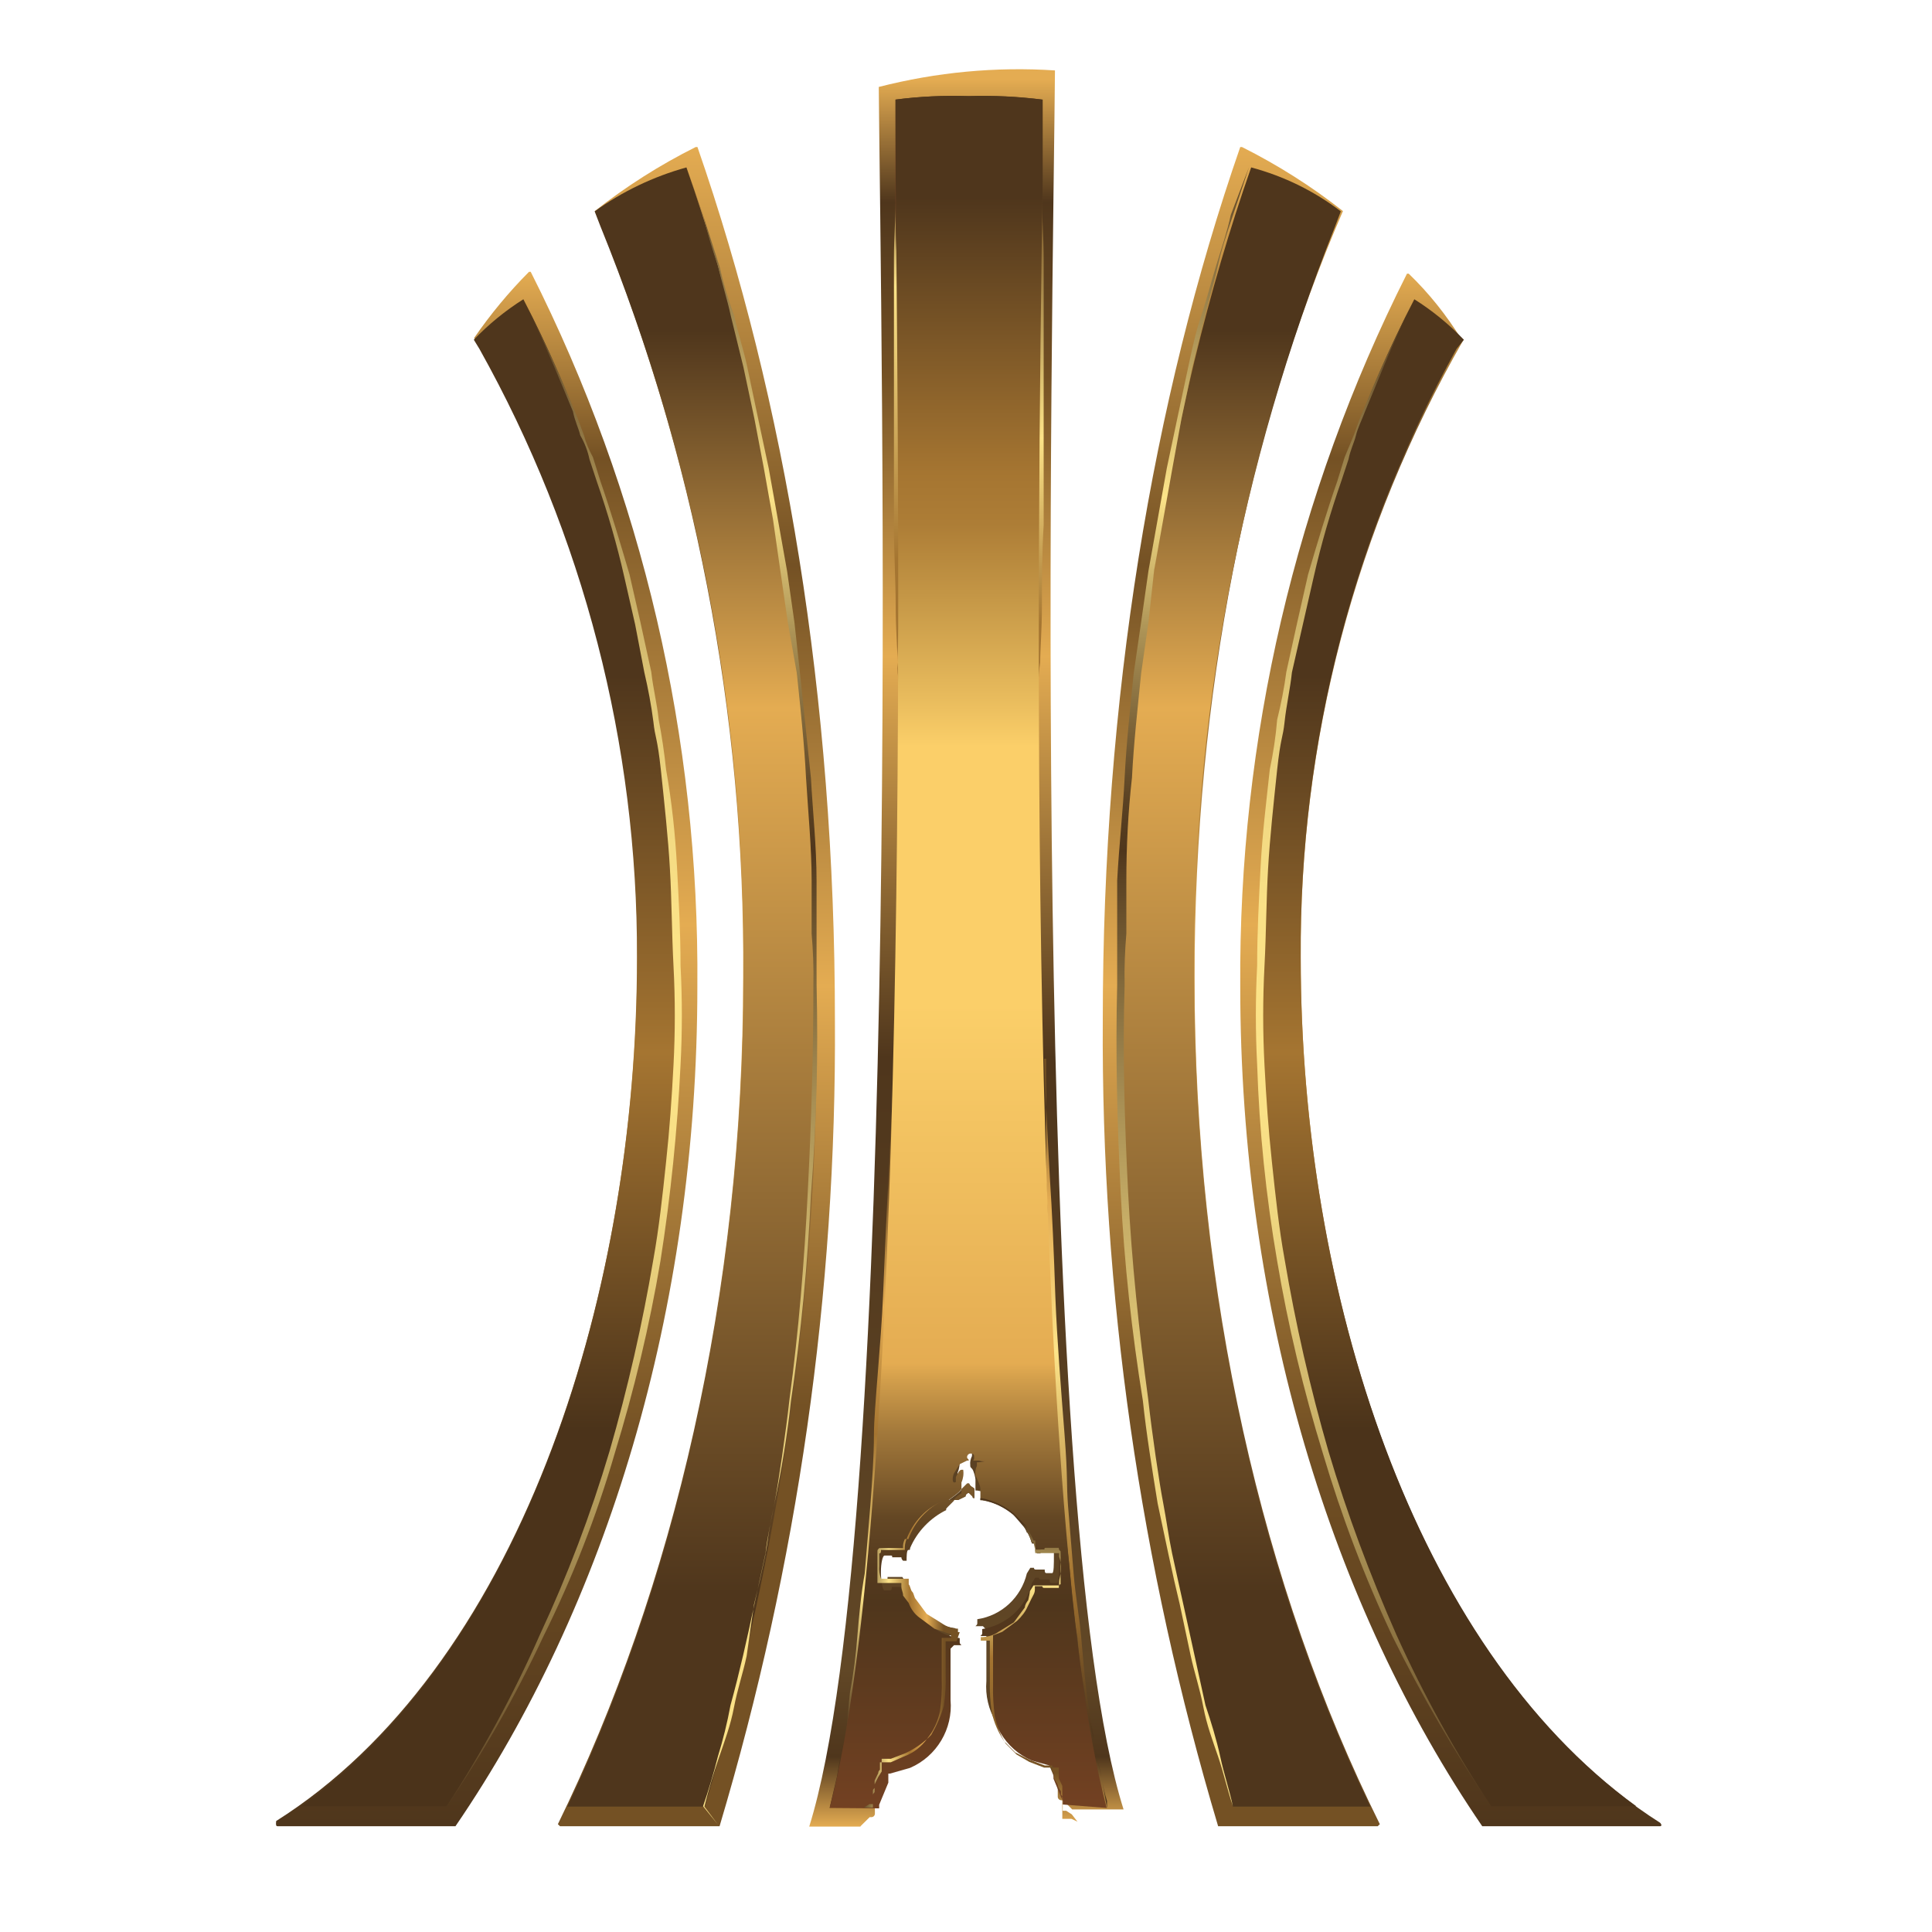
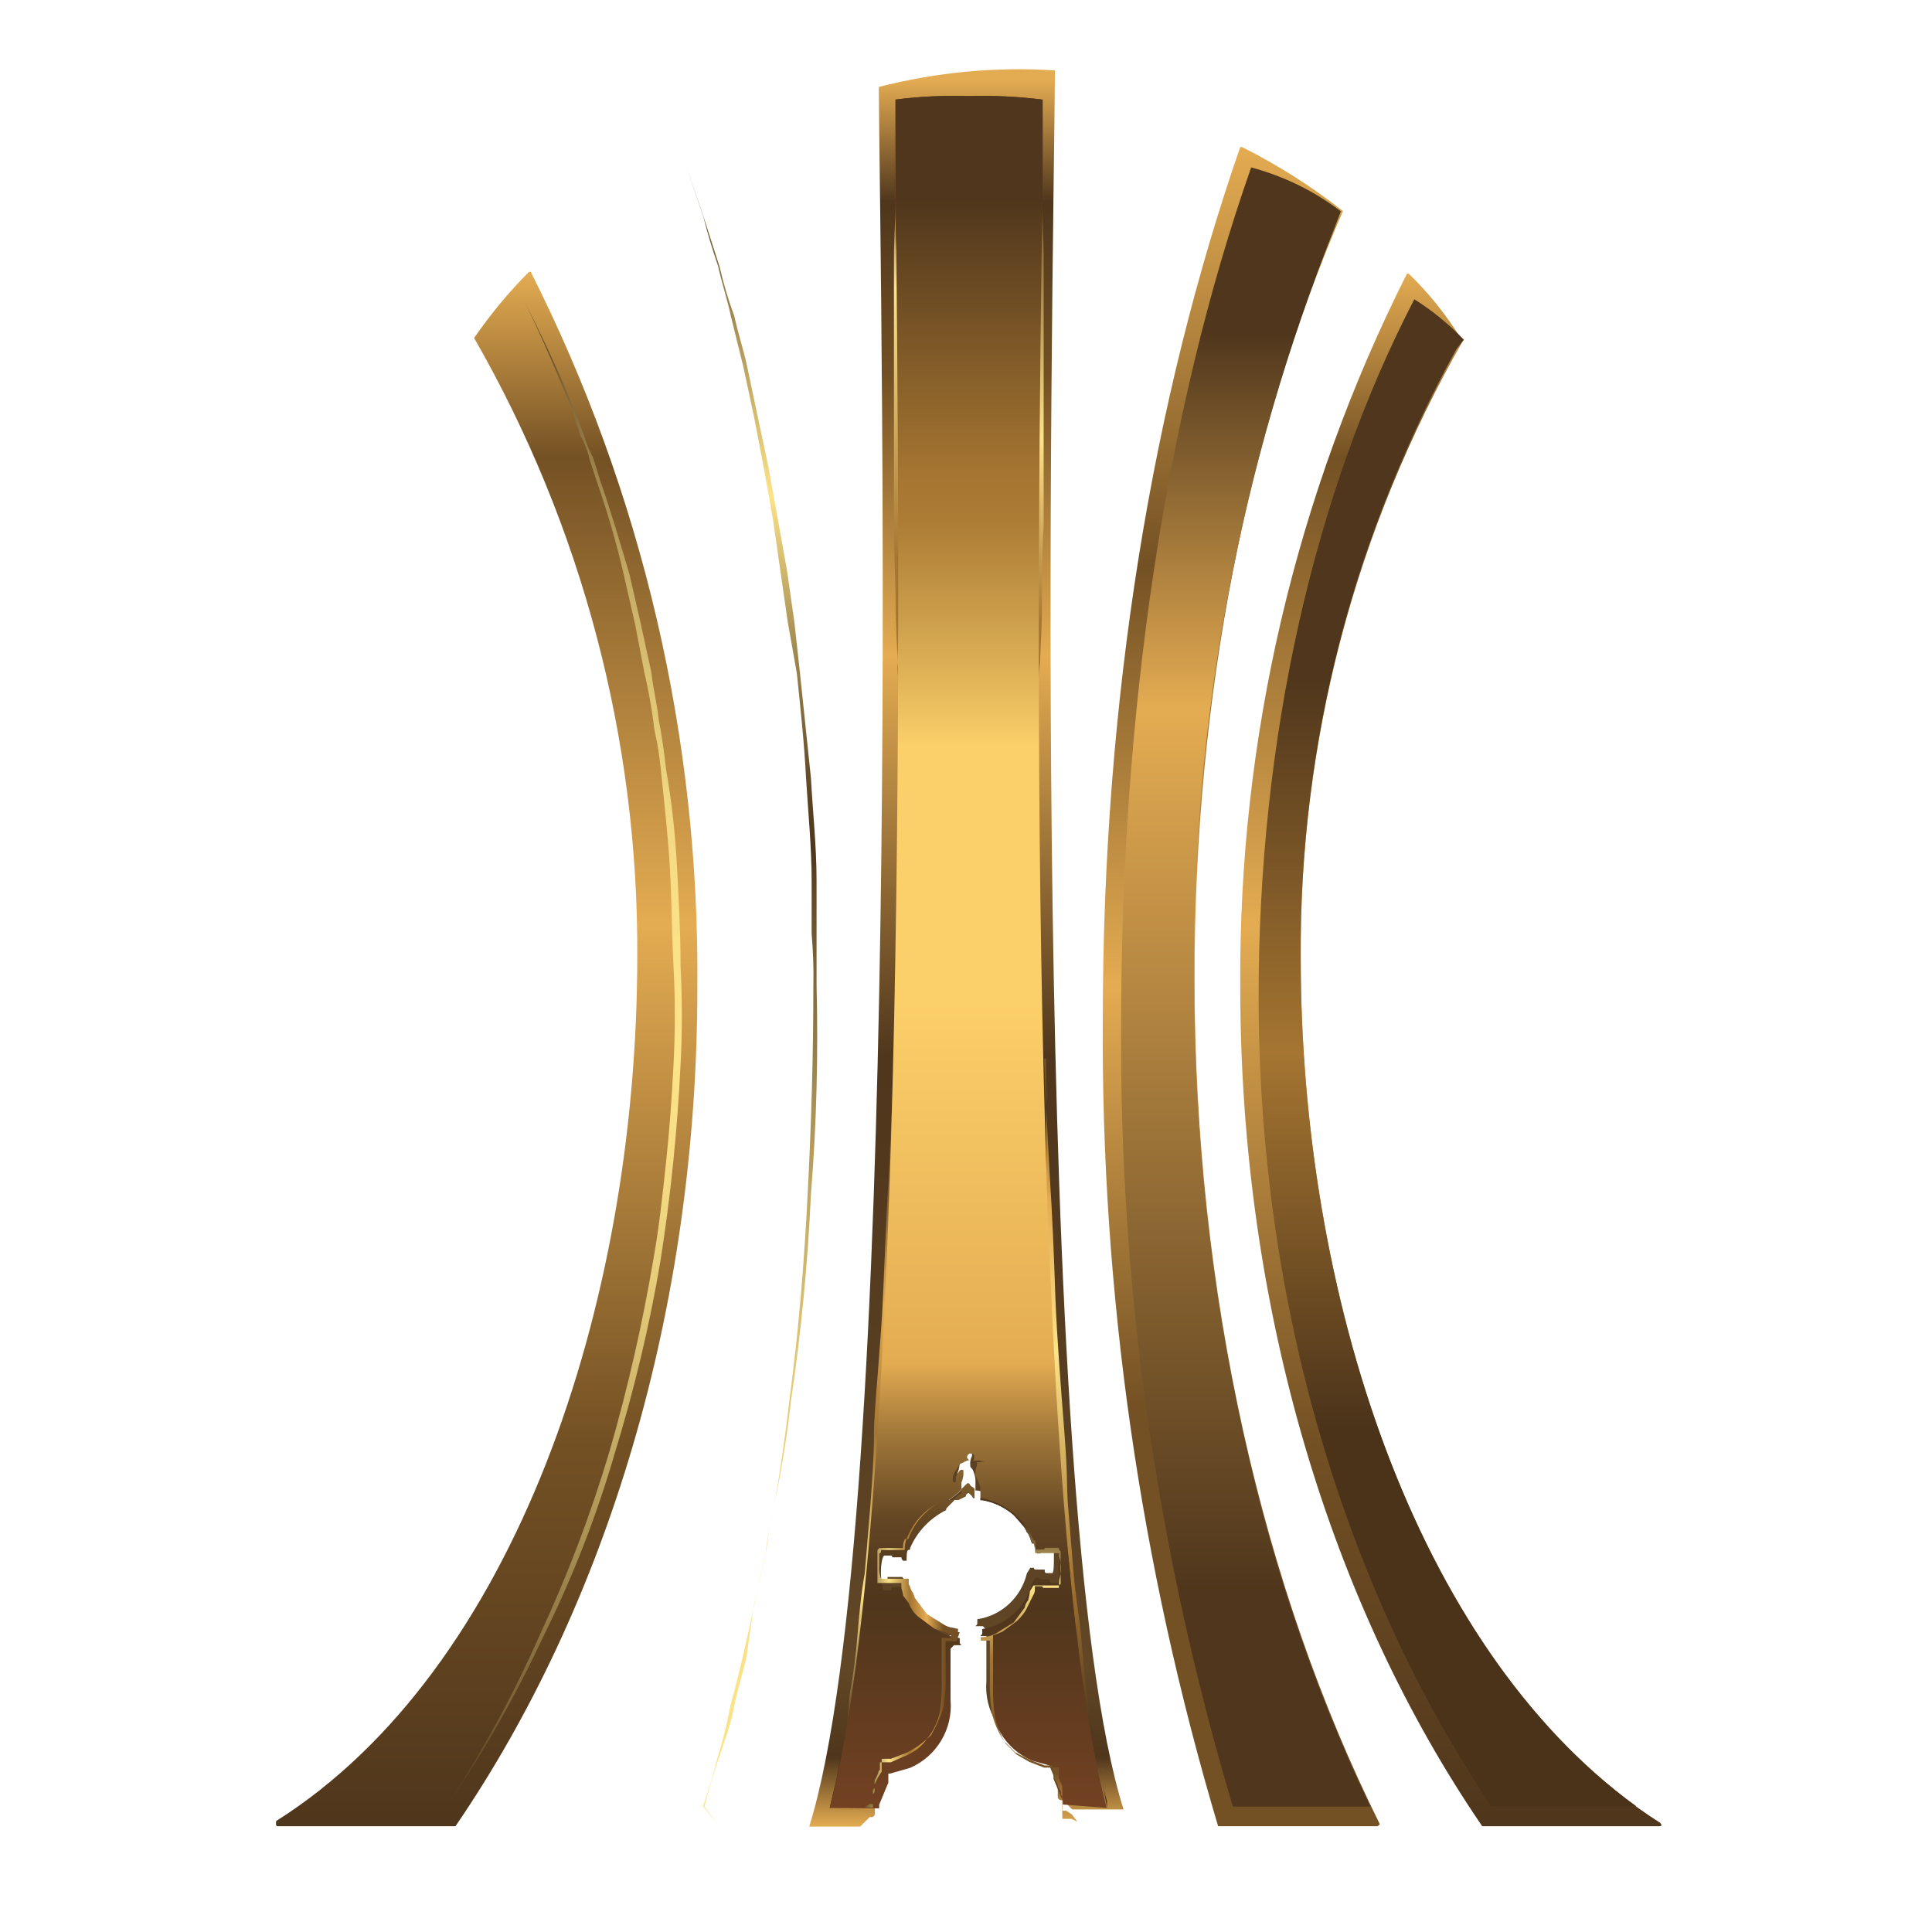
<svg xmlns="http://www.w3.org/2000/svg" width="20" height="20" viewBox="0 0 20 20" fill="none">
  <path d="M10.087 15.415V15.509C10.076 15.509 10.069 15.502 10.069 15.491L10.033 15.455C10.011 15.455 9.996 15.473 9.996 15.491L9.92 15.528H9.825C9.844 15.509 9.938 15.451 9.956 15.415L10.015 15.357H10.033C10.047 15.397 10.087 15.397 10.087 15.415ZM8.908 18.905L9.003 18.811H9.021C9.043 18.811 9.057 18.793 9.057 18.774V18.658L9.152 18.428V18.276H9.17L9.378 18.217C9.654 18.097 9.822 17.813 9.796 17.515V16.965L9.833 16.929H9.909C9.891 16.911 9.891 16.911 9.891 16.893V16.856C9.636 16.823 9.432 16.631 9.378 16.383L9.341 16.325H9.188C9.188 16.343 9.188 16.361 9.17 16.361H9.119C9.101 16.361 9.083 16.267 9.083 16.172C9.083 16.077 9.101 16.001 9.119 16.001H9.177C9.196 16.001 9.196 16.001 9.196 16.019H9.29C9.29 16.034 9.298 16.048 9.308 16.055H9.345C9.345 16.019 9.363 15.979 9.363 15.943C9.363 15.906 9.381 15.943 9.381 15.924C9.454 15.75 9.589 15.608 9.76 15.528C9.742 15.528 9.76 15.509 9.778 15.491L9.836 15.433C9.836 15.415 9.873 15.375 9.913 15.357V15.244C9.931 15.204 9.938 15.156 9.931 15.113H9.913C9.894 15.113 9.876 15.149 9.854 15.189V15.226C9.854 15.244 9.854 15.244 9.836 15.244C9.818 15.244 9.818 15.186 9.836 15.149L9.894 15.055L9.971 15.018H9.989C9.989 15 9.971 15 9.971 14.982C9.971 14.96 9.989 14.945 10.007 14.945C10.044 14.945 10.044 14.964 10.044 14.982C10.044 15 10.044 15.018 10.025 15.018H10.084C10.127 15.033 10.178 15.025 10.215 15C10.167 15.022 10.117 15.036 10.062 15.036V15.073C10.047 15.102 10.04 15.135 10.044 15.167C10.044 15.186 10.044 15.186 10.062 15.204C10.08 15.222 10.098 15.298 10.098 15.317V15.43H10.117C10.357 15.466 10.553 15.637 10.63 15.866H10.648C10.666 15.903 10.666 15.943 10.684 15.979H10.721V15.943H10.815C10.815 15.924 10.815 15.924 10.834 15.924H10.892C10.91 15.924 10.91 16.001 10.91 16.096C10.91 16.19 10.91 16.285 10.892 16.285H10.834C10.815 16.285 10.815 16.267 10.815 16.248H10.721C10.71 16.248 10.703 16.241 10.703 16.23H10.666L10.63 16.288C10.571 16.536 10.368 16.725 10.117 16.762V16.798C10.117 16.816 10.117 16.816 10.098 16.834H10.175L10.211 16.871V17.402C10.186 17.701 10.353 17.985 10.63 18.105L10.837 18.163H10.855V18.258L10.95 18.487V18.6C10.95 18.621 10.968 18.636 10.986 18.636H11.005L11.099 18.731H11.631C10.637 15.586 10.903 3.004 10.921 0.729C10.309 0.689 9.694 0.747 9.097 0.9C9.116 3.178 9.363 15.757 8.377 18.909H8.908V18.905Z" fill="url(#paint0_linear_4351_329674)" />
  <path d="M9.309 7.084C9.294 7.007 9.287 6.931 9.291 6.854C9.291 6.723 9.272 6.512 9.272 6.265C9.272 6.017 9.254 5.733 9.254 5.431V2.683C9.254 2.436 9.272 2.247 9.272 2.094C9.272 2.247 9.272 2.436 9.291 2.683V3.517C9.309 3.841 9.309 4.161 9.309 4.485V6.268C9.309 6.516 9.291 6.723 9.291 6.858L9.309 7.084Z" fill="url(#paint1_linear_4351_329674)" />
  <path d="M8.588 18.716L8.664 18.392C8.683 18.279 8.701 18.163 8.741 18.014C8.777 17.861 8.777 17.712 8.799 17.519C8.836 17.326 8.861 17.129 8.876 16.929C8.894 16.721 8.912 16.51 8.952 16.285L9.01 15.582C9.028 15.335 9.047 15.087 9.047 14.843C9.047 14.596 9.123 13.875 9.141 13.42C9.159 12.965 9.178 12.547 9.199 12.168C9.236 11.448 9.258 10.953 9.258 10.953V11.295C9.258 11.502 9.258 11.808 9.24 12.187C9.221 12.565 9.24 12.965 9.221 13.42C9.203 13.875 9.163 14.37 9.145 14.862L9.087 15.582C9.068 15.83 9.05 16.055 9.01 16.285C8.974 16.514 8.974 16.74 8.934 16.947C8.897 17.155 8.876 17.344 8.857 17.515C8.839 17.686 8.799 17.875 8.763 18.01C8.726 18.141 8.704 18.294 8.686 18.389C8.668 18.483 8.628 18.578 8.628 18.636L8.588 18.716Z" fill="url(#paint2_linear_4351_329674)" />
  <path d="M10.808 10.957C10.808 10.957 10.826 11.451 10.867 12.172C10.892 12.551 10.91 12.969 10.925 13.424C10.943 13.879 10.983 14.374 11.02 14.847C11.056 15.32 11.038 15.342 11.056 15.586L11.114 16.289C11.132 16.518 11.172 16.725 11.191 16.933C11.209 17.14 11.227 17.351 11.249 17.523C11.267 17.694 11.307 17.865 11.325 18.017C11.343 18.17 11.383 18.283 11.402 18.396L11.46 18.72V18.643C11.434 18.564 11.416 18.48 11.402 18.396C11.383 18.301 11.343 18.167 11.325 18.017C11.278 17.857 11.249 17.69 11.231 17.523C11.194 17.333 11.169 17.144 11.154 16.955C11.118 16.747 11.096 16.518 11.078 16.292C11.059 16.063 11.02 15.837 11.001 15.59L10.943 14.869C10.925 14.374 10.885 13.883 10.867 13.428C10.848 12.973 10.848 12.554 10.83 12.194V10.96H10.808V10.957Z" fill="url(#paint3_linear_4351_329674)" />
  <path d="M10.786 1.865V2.094C10.786 2.247 10.804 2.436 10.804 2.683V5.435C10.786 5.737 10.786 6.025 10.786 6.269C10.786 6.516 10.768 6.723 10.768 6.858C10.757 6.935 10.75 7.011 10.75 7.087V6.858C10.75 6.727 10.732 6.516 10.732 6.269V3.517C10.75 3.215 10.75 2.927 10.75 2.683C10.75 2.44 10.768 2.247 10.768 2.094C10.779 2.017 10.786 1.941 10.786 1.865Z" fill="url(#paint4_linear_4351_329674)" />
-   <path d="M5.797 18.905H7.449C8.257 16.197 8.661 13.384 8.643 10.556C8.643 7.237 8.13 4.143 7.22 1.522H7.202C6.83 1.708 6.481 1.93 6.157 2.185C7.191 4.7 7.715 7.397 7.693 10.116C7.693 13.399 6.972 16.434 5.775 18.884L5.797 18.905Z" fill="url(#paint5_linear_4351_329674)" />
-   <path d="M7.106 1.733C6.764 1.828 6.444 1.981 6.156 2.188L6.215 2.341C7.219 4.813 7.722 7.455 7.696 10.123C7.696 13.329 7.012 16.288 5.873 18.702H7.296C8.082 16.074 8.471 13.34 8.453 10.6C8.453 7.368 7.998 4.274 7.106 1.733Z" fill="url(#paint6_linear_4351_329674)" />
  <path d="M7.431 18.887L7.278 18.698C7.336 18.53 7.387 18.36 7.431 18.185C7.485 18.01 7.529 17.832 7.562 17.653C7.656 17.311 7.733 16.969 7.809 16.609L7.867 16.343L7.925 16.077C7.944 15.906 7.984 15.735 8.02 15.546C8.057 15.357 8.133 14.844 8.173 14.483C8.268 13.781 8.326 13.06 8.362 12.339C8.399 11.619 8.42 10.916 8.42 10.196C8.424 10.017 8.417 9.843 8.402 9.664V9.115C8.402 8.773 8.366 8.412 8.344 8.052C8.326 7.692 8.286 7.331 8.249 6.971L8.155 6.44L8.078 5.908L8.002 5.377L7.907 4.845L7.809 4.332L7.696 3.801L7.565 3.269C7.529 3.098 7.471 2.927 7.434 2.756C7.376 2.589 7.325 2.418 7.281 2.243L7.107 1.733L7.219 1.504L7.107 1.733L7.278 2.228L7.449 2.76C7.489 2.935 7.54 3.106 7.602 3.273C7.638 3.444 7.696 3.615 7.733 3.786L7.845 4.318L7.958 4.849L8.053 5.38L8.148 5.912L8.224 6.443L8.282 6.975L8.395 8.056C8.413 8.398 8.453 8.758 8.453 9.118V10.199C8.471 10.92 8.453 11.644 8.395 12.361C8.362 13.078 8.293 13.795 8.188 14.505C8.151 14.847 8.093 15.207 8.016 15.568C7.94 15.928 7.958 15.91 7.922 16.099L7.864 16.365L7.805 16.612L7.729 17.144C7.693 17.315 7.634 17.486 7.598 17.675C7.562 17.864 7.503 18.017 7.445 18.188C7.387 18.356 7.336 18.527 7.292 18.702L7.431 18.887Z" fill="url(#paint7_linear_4351_329674)" />
  <path d="M2.874 18.905H4.715C6.273 16.627 7.219 13.573 7.219 10.214C7.241 7.644 6.652 5.107 5.494 2.814H5.476C5.265 3.026 5.076 3.255 4.908 3.499C6.025 5.442 6.608 7.652 6.597 9.894C6.597 13.519 5.327 17.293 2.859 18.851C2.855 18.887 2.855 18.905 2.874 18.905Z" fill="url(#paint8_linear_4351_329674)" />
-   <path d="M5.418 3.098C5.232 3.215 5.058 3.357 4.905 3.517L4.963 3.612C6.04 5.537 6.601 7.706 6.594 9.912C6.594 13.402 5.418 17.027 3.121 18.698H4.621C6.102 16.496 7.012 13.555 7.012 10.312C7.012 7.655 6.463 5.111 5.418 3.098Z" fill="url(#paint9_linear_4351_329674)" />
  <path d="M5.418 3.098C5.57 3.4 5.72 3.706 5.854 4.027L5.949 4.256C5.985 4.332 6.007 4.409 6.044 4.503C6.065 4.583 6.098 4.66 6.138 4.733L6.215 4.98C6.327 5.304 6.422 5.624 6.517 5.948L6.63 6.443L6.742 6.956C6.761 7.128 6.801 7.28 6.819 7.451C6.852 7.622 6.877 7.794 6.895 7.965C6.954 8.296 6.99 8.634 7.008 8.969C7.026 9.311 7.045 9.653 7.045 9.996C7.063 10.338 7.063 10.68 7.045 11.022C7.012 11.703 6.943 12.38 6.837 13.053C6.724 13.726 6.564 14.392 6.364 15.044C6.175 15.695 5.927 16.332 5.625 16.94C5.338 17.555 5.003 18.145 4.62 18.705L4.715 18.913L4.62 18.705C4.992 18.137 5.316 17.541 5.589 16.922C5.876 16.307 6.116 15.674 6.309 15.026C6.499 14.37 6.651 13.704 6.764 13.035C6.822 12.711 6.859 12.372 6.895 12.03C6.932 11.688 6.954 11.368 6.972 11.026C6.99 10.684 6.99 10.341 6.972 9.999C6.954 9.657 6.954 9.315 6.935 8.995C6.917 8.674 6.877 8.31 6.841 7.968C6.804 7.626 6.782 7.644 6.764 7.473C6.742 7.302 6.71 7.131 6.67 6.96L6.575 6.465L6.462 5.97C6.386 5.635 6.291 5.308 6.178 4.984L6.102 4.754C6.084 4.667 6.051 4.583 6.007 4.507C5.989 4.431 5.949 4.354 5.931 4.259L5.836 4.03C5.701 3.706 5.57 3.404 5.418 3.098Z" fill="url(#paint10_linear_4351_329674)" />
  <path d="M9.269 1.031V1.864C9.269 2.13 9.269 2.432 9.287 2.738H10.768C10.768 2.436 10.787 2.13 10.787 1.864V1.031C10.536 0.998 10.281 0.987 10.026 0.995C9.775 0.987 9.524 0.998 9.269 1.031Z" fill="url(#paint11_linear_4351_329674)" />
  <path d="M8.588 18.716C9.421 15.586 9.309 5.661 9.272 1.864V1.031C9.523 0.998 9.778 0.987 10.033 0.995C10.288 0.987 10.539 1.002 10.794 1.031V1.864C10.735 5.661 10.623 15.586 11.456 18.716L11.001 18.68V18.643L10.906 18.414V18.283H10.888L10.681 18.225C10.404 18.105 10.237 17.821 10.262 17.522V16.973L10.226 16.936H10.149C10.168 16.918 10.168 16.918 10.168 16.9V16.864C10.419 16.823 10.623 16.638 10.681 16.39L10.717 16.332H10.754C10.754 16.343 10.761 16.35 10.772 16.35H10.866C10.866 16.369 10.866 16.387 10.885 16.387H10.943C10.961 16.387 10.961 16.292 10.961 16.198C10.961 16.103 10.961 16.026 10.943 16.026H10.885C10.866 16.026 10.866 16.026 10.866 16.045H10.772V16.081H10.735C10.717 16.045 10.717 16.005 10.699 15.968H10.681C10.604 15.739 10.408 15.568 10.168 15.531H10.149V15.419C10.149 15.4 10.149 15.382 10.113 15.306C10.077 15.229 10.095 15.288 10.095 15.269C10.095 15.237 10.098 15.204 10.113 15.175V15.138C10.164 15.138 10.219 15.124 10.266 15.102C10.226 15.127 10.178 15.135 10.135 15.12H10.066C10.084 15.12 10.084 15.102 10.084 15.084C10.084 15.066 10.084 15.047 10.047 15.047C10.026 15.047 10.011 15.066 10.011 15.084C10.011 15.102 10.029 15.102 10.029 15.12H10.011L9.935 15.157L9.876 15.251C9.858 15.288 9.858 15.346 9.876 15.346C9.895 15.346 9.895 15.346 9.895 15.328V15.291C9.913 15.255 9.931 15.215 9.953 15.215H9.971C9.978 15.258 9.971 15.306 9.953 15.346V15.459C9.916 15.477 9.876 15.517 9.876 15.535L9.818 15.593C9.8 15.611 9.782 15.63 9.8 15.63C9.629 15.713 9.494 15.855 9.421 16.026C9.421 16.045 9.421 16.045 9.403 16.045C9.385 16.045 9.385 16.121 9.385 16.157H9.349C9.338 16.146 9.331 16.136 9.331 16.121H9.236C9.236 16.103 9.236 16.103 9.218 16.103H9.156C9.138 16.103 9.119 16.179 9.119 16.274C9.119 16.369 9.138 16.463 9.156 16.463H9.214C9.232 16.463 9.232 16.445 9.232 16.427H9.385L9.421 16.485C9.476 16.736 9.68 16.925 9.935 16.958V16.995C9.935 17.013 9.935 17.013 9.953 17.031H9.876L9.84 17.067V17.599C9.866 17.897 9.698 18.181 9.421 18.301L9.214 18.36H9.196V18.454L9.101 18.683V18.72L8.588 18.716ZM10.029 15.357H10.011L9.953 15.415C9.935 15.451 9.84 15.51 9.822 15.528H9.916L9.993 15.491C9.993 15.47 10.011 15.455 10.029 15.455L10.066 15.491C10.066 15.502 10.073 15.51 10.084 15.51V15.415C10.088 15.397 10.047 15.397 10.029 15.357Z" fill="url(#paint12_linear_4351_329674)" />
  <path d="M14.262 18.905H12.61C11.802 16.197 11.398 13.384 11.416 10.556C11.416 7.237 11.929 4.143 12.839 1.522H12.857C13.228 1.708 13.578 1.93 13.902 2.185C12.915 4.463 12.366 7.193 12.366 10.116C12.366 13.399 13.068 16.434 14.284 18.884L14.262 18.905Z" fill="url(#paint13_linear_4351_329674)" />
  <path d="M12.952 1.733C13.291 1.824 13.604 1.977 13.88 2.188L13.822 2.341C12.836 4.816 12.337 7.459 12.363 10.123C12.363 13.329 13.025 16.288 14.186 18.702H12.763C11.977 16.074 11.587 13.34 11.606 10.6C11.606 7.368 12.06 4.274 12.952 1.733Z" fill="url(#paint14_linear_4351_329674)" />
-   <path d="M12.61 18.887L12.763 18.698C12.726 18.527 12.668 18.356 12.632 18.185C12.595 18.014 12.537 17.824 12.479 17.653L12.25 16.609L12.191 16.343L12.133 16.077C12.097 15.906 12.075 15.735 12.039 15.546C12.002 15.357 11.926 14.844 11.886 14.483C11.791 13.781 11.715 13.06 11.678 12.339C11.642 11.619 11.62 10.916 11.642 10.196C11.638 10.017 11.645 9.843 11.66 9.664V9.115C11.66 8.758 11.678 8.405 11.718 8.052C11.736 7.692 11.777 7.331 11.813 6.971L11.889 6.44L11.947 5.908L12.042 5.377L12.137 4.845L12.231 4.332L12.344 3.801L12.475 3.269C12.512 3.098 12.57 2.927 12.606 2.756C12.643 2.585 12.701 2.414 12.759 2.243L12.93 1.73L12.817 1.5L12.93 1.73L12.741 2.225C12.705 2.396 12.646 2.567 12.588 2.756C12.53 2.945 12.493 3.098 12.435 3.269C12.377 3.44 12.341 3.611 12.304 3.783L12.191 4.314L12.079 4.845L11.984 5.377L11.889 5.908L11.813 6.44L11.736 6.971C11.7 7.331 11.66 7.692 11.642 8.052C11.624 8.412 11.584 8.754 11.565 9.115V10.196C11.547 10.916 11.565 11.637 11.602 12.358C11.638 13.078 11.715 13.781 11.831 14.501C11.867 14.844 11.926 15.204 11.984 15.564L12.097 16.096L12.155 16.361L12.213 16.609L12.326 17.14C12.363 17.311 12.421 17.482 12.457 17.672C12.493 17.861 12.552 18.014 12.61 18.185C12.668 18.356 12.705 18.527 12.763 18.698L12.61 18.887Z" fill="url(#paint15_linear_4351_329674)" />
  <path d="M17.185 18.905H15.344C13.786 16.627 12.839 13.573 12.839 10.214C12.821 7.651 13.411 5.122 14.565 2.833H14.583C14.794 3.036 14.976 3.266 15.132 3.517H15.151C14.033 5.46 13.451 7.67 13.465 9.912C13.465 13.537 14.736 17.311 17.185 18.869C17.203 18.887 17.203 18.905 17.185 18.905Z" fill="url(#paint16_linear_4351_329674)" />
  <path d="M14.641 3.098C14.827 3.215 15.001 3.357 15.154 3.517L15.078 3.612C14.008 5.537 13.451 7.706 13.465 9.912C13.465 13.402 14.641 17.027 16.938 18.698H15.438C13.957 16.496 13.029 13.555 13.029 10.312C13.029 7.655 13.597 5.111 14.641 3.098Z" fill="url(#paint17_linear_4351_329674)" />
-   <path d="M14.641 3.098C14.488 3.4 14.339 3.706 14.204 4.027L14.109 4.256C14.073 4.332 14.051 4.409 14.015 4.503L13.92 4.733L13.844 4.98C13.731 5.304 13.636 5.624 13.541 5.948L13.429 6.443L13.316 6.956C13.294 7.124 13.261 7.288 13.221 7.451C13.207 7.622 13.181 7.794 13.145 7.965C13.108 8.307 13.068 8.627 13.05 8.969C13.032 9.311 13.014 9.653 13.014 9.996C12.996 10.338 12.996 10.68 13.014 11.022C13.036 11.703 13.105 12.38 13.221 13.053C13.334 13.726 13.494 14.392 13.694 15.044C13.887 15.695 14.127 16.329 14.415 16.94C14.717 17.552 15.059 18.141 15.441 18.705L15.347 18.913L15.441 18.705C15.063 18.137 14.735 17.541 14.455 16.922C14.182 16.303 13.945 15.67 13.753 15.026C13.563 14.37 13.411 13.704 13.298 13.035C13.239 12.711 13.203 12.372 13.167 12.03C13.13 11.688 13.108 11.368 13.09 11.026C13.072 10.684 13.072 10.341 13.09 9.999C13.108 9.657 13.108 9.315 13.127 8.995C13.145 8.674 13.185 8.31 13.221 7.968C13.258 7.626 13.28 7.644 13.298 7.473C13.316 7.302 13.356 7.131 13.374 6.96L13.487 6.465L13.6 5.97C13.676 5.635 13.771 5.308 13.884 4.984L13.96 4.754C13.978 4.66 14.018 4.583 14.037 4.507C14.055 4.431 14.095 4.354 14.131 4.259L14.226 4.03C14.357 3.706 14.488 3.404 14.641 3.098Z" fill="url(#paint18_linear_4351_329674)" />
  <path d="M9.935 16.896H9.917V16.86C9.855 16.86 9.797 16.838 9.746 16.802L9.593 16.707L9.48 16.554C9.462 16.536 9.462 16.496 9.444 16.478C9.425 16.46 9.425 16.42 9.407 16.401V16.343H9.12C9.105 16.299 9.098 16.256 9.102 16.212V16.081C9.12 16.081 9.12 16.063 9.12 16.045H9.367C9.364 16.005 9.371 15.968 9.385 15.932H9.404C9.466 15.757 9.593 15.612 9.764 15.535C9.589 15.612 9.451 15.754 9.385 15.932H9.367C9.353 15.961 9.345 15.994 9.349 16.026H9.102C9.083 16.045 9.083 16.045 9.083 16.063V16.387H9.331V16.423C9.331 16.46 9.349 16.482 9.349 16.518L9.407 16.594C9.429 16.656 9.469 16.711 9.52 16.747L9.673 16.86L9.844 16.918V16.955H9.749V17.388C9.753 17.497 9.746 17.602 9.731 17.712C9.709 17.817 9.666 17.916 9.6 17.996C9.538 18.083 9.455 18.148 9.353 18.185L9.222 18.243H9.109V18.32C9.098 18.33 9.091 18.341 9.091 18.356L9.054 18.432V18.545C9.054 18.563 9.036 18.563 9.036 18.582V18.713H8.941L8.883 18.789L8.941 18.713L9 18.676H9.036V18.545C9.036 18.527 9.036 18.527 9.054 18.509V18.472L9.091 18.396L9.127 18.338V18.207H9.222L9.375 18.148C9.473 18.101 9.564 18.039 9.64 17.959C9.695 17.864 9.742 17.763 9.771 17.657C9.786 17.552 9.793 17.442 9.789 17.333V16.991H9.902L9.935 16.896Z" fill="url(#paint19_linear_4351_329674)" />
  <path d="M11.092 18.829H10.997V18.487L10.961 18.411V18.298H10.808L10.655 18.239L10.524 18.163L10.411 18.05C10.357 17.963 10.32 17.865 10.298 17.766C10.284 17.661 10.277 17.552 10.28 17.442V16.929L10.375 16.893L10.528 16.78C10.575 16.736 10.615 16.685 10.64 16.627L10.677 16.551C10.695 16.514 10.713 16.492 10.713 16.456V16.42H10.79C10.79 16.431 10.797 16.438 10.808 16.438H10.961C10.961 16.42 10.961 16.401 10.979 16.401V16.059C10.961 16.041 10.961 16.041 10.961 16.023H10.83C10.812 16.023 10.812 16.023 10.812 16.041H10.717V15.947H10.699C10.677 15.896 10.651 15.845 10.622 15.794L10.491 15.663C10.397 15.586 10.287 15.535 10.167 15.51H10.149V15.528H10.167C10.287 15.55 10.397 15.604 10.491 15.681L10.604 15.812C10.637 15.859 10.662 15.91 10.681 15.965H10.699C10.71 16.001 10.713 16.041 10.717 16.078H10.964V16.114C10.979 16.158 10.986 16.201 10.983 16.245C10.983 16.303 10.964 16.34 10.964 16.376V16.412H10.699L10.662 16.471C10.659 16.503 10.651 16.532 10.644 16.565C10.626 16.587 10.611 16.613 10.608 16.642L10.495 16.795L10.342 16.889C10.291 16.926 10.233 16.944 10.171 16.947H10.153V16.984H10.247V17.402C10.244 17.512 10.251 17.617 10.266 17.726C10.291 17.835 10.335 17.937 10.397 18.028L10.509 18.141L10.662 18.218L10.815 18.276H10.892V18.312C10.892 18.331 10.892 18.349 10.91 18.349V18.407L10.946 18.465C10.95 18.494 10.964 18.52 10.983 18.542V18.578C10.994 18.589 11.001 18.6 11.001 18.614V18.745H11.037L11.095 18.782L11.154 18.858L11.092 18.829Z" fill="url(#paint20_linear_4351_329674)" />
  <defs>
    <linearGradient id="paint0_linear_4351_329674" x1="10.01" y1="18.906" x2="10.01" y2="0.83" gradientUnits="userSpaceOnUse">
      <stop stop-color="#E4AC52" />
      <stop offset="0.04" stop-color="#4F361C" />
      <stop offset="0.09" stop-color="#614726" />
      <stop offset="0.44" stop-color="#4F361C" />
      <stop offset="0.67" stop-color="#E4AC52" />
      <stop offset="0.83" stop-color="#745124" />
      <stop offset="0.93" stop-color="#4F361C" />
      <stop offset="1" stop-color="#E4AC52" />
    </linearGradient>
    <linearGradient id="paint1_linear_4351_329674" x1="9.28" y1="7.09" x2="9.28" y2="1.873" gradientUnits="userSpaceOnUse">
      <stop offset="0.25" stop-color="#A57531" />
      <stop offset="0.79" stop-color="#FDE489" />
      <stop offset="1" stop-color="#745124" />
    </linearGradient>
    <linearGradient id="paint2_linear_4351_329674" x1="8.919" y1="18.732" x2="8.919" y2="10.959" gradientUnits="userSpaceOnUse">
      <stop offset="0.1" stop-color="#4F361C" />
      <stop offset="0.29" stop-color="#FDE489" />
      <stop offset="0.5" stop-color="#A57531" />
      <stop offset="0.67" stop-color="#E4AC52" />
      <stop offset="0.84" stop-color="#745124" />
    </linearGradient>
    <linearGradient id="paint3_linear_4351_329674" x1="11.13" y1="18.732" x2="11.13" y2="10.959" gradientUnits="userSpaceOnUse">
      <stop offset="0.1" stop-color="#4F361C" />
      <stop offset="0.31" stop-color="#A57531" />
      <stop offset="0.61" stop-color="#FDE489" />
      <stop offset="0.81" stop-color="#E4AC52" />
      <stop offset="0.97" stop-color="#745124" />
    </linearGradient>
    <linearGradient id="paint4_linear_4351_329674" x1="10.769" y1="7.09" x2="10.769" y2="1.871" gradientUnits="userSpaceOnUse">
      <stop offset="0.12" stop-color="#A57531" />
      <stop offset="0.49" stop-color="#FDE489" />
      <stop offset="0.97" stop-color="#745124" />
    </linearGradient>
    <linearGradient id="paint5_linear_4351_329674" x1="7.212" y1="18.906" x2="7.212" y2="1.505" gradientUnits="userSpaceOnUse">
      <stop stop-color="#745124" />
      <stop offset="0.25" stop-color="#745124" />
      <stop offset="0.5" stop-color="#E4AC52" />
      <stop offset="0.75" stop-color="#745124" />
      <stop offset="1" stop-color="#E4AC52" />
    </linearGradient>
    <linearGradient id="paint6_linear_4351_329674" x1="7.164" y1="18.698" x2="7.164" y2="1.733" gradientUnits="userSpaceOnUse">
      <stop offset="0.13" stop-color="#4F361C" />
      <stop offset="0.67" stop-color="#E4AC52" />
      <stop offset="0.9" stop-color="#4F361C" />
    </linearGradient>
    <linearGradient id="paint7_linear_4351_329674" x1="7.784" y1="18.922" x2="7.784" y2="1.482" gradientUnits="userSpaceOnUse">
      <stop stop-color="#FDE489" />
      <stop offset="0.11" stop-color="#FAE187" />
      <stop offset="0.2" stop-color="#F0D781" />
      <stop offset="0.28" stop-color="#DFC676" />
      <stop offset="0.36" stop-color="#C7AE67" />
      <stop offset="0.43" stop-color="#A88F54" />
      <stop offset="0.5" stop-color="#836A3C" />
      <stop offset="0.57" stop-color="#573E21" />
      <stop offset="0.58" stop-color="#4F361C" />
      <stop offset="0.61" stop-color="#5B4223" />
      <stop offset="0.65" stop-color="#7A6137" />
      <stop offset="0.71" stop-color="#AC9356" />
      <stop offset="0.78" stop-color="#F1D881" />
      <stop offset="0.79" stop-color="#FDE489" />
      <stop offset="0.93" stop-color="#876E3F" />
      <stop offset="1" stop-color="#4F361C" />
    </linearGradient>
    <linearGradient id="paint8_linear_4351_329674" x1="5.038" y1="18.906" x2="5.038" y2="2.815" gradientUnits="userSpaceOnUse">
      <stop stop-color="#4F361C" />
      <stop offset="0.25" stop-color="#745124" />
      <stop offset="0.58" stop-color="#E4AC52" />
      <stop offset="0.88" stop-color="#745124" />
      <stop offset="1" stop-color="#E4AC52" />
    </linearGradient>
    <linearGradient id="paint9_linear_4351_329674" x1="5.067" y1="18.698" x2="5.067" y2="3.099" gradientUnits="userSpaceOnUse">
      <stop offset="0.25" stop-color="#4B331A" />
      <stop offset="0.5" stop-color="#A57531" />
      <stop offset="0.75" stop-color="#4F361C" />
    </linearGradient>
    <linearGradient id="paint10_linear_4351_329674" x1="5.842" y1="18.906" x2="5.842" y2="3.075" gradientUnits="userSpaceOnUse">
      <stop stop-color="#4F361C" />
      <stop offset="0.07" stop-color="#765D34" />
      <stop offset="0.18" stop-color="#A68D52" />
      <stop offset="0.27" stop-color="#CCB36A" />
      <stop offset="0.36" stop-color="#E7CE7B" />
      <stop offset="0.44" stop-color="#F7DE85" />
      <stop offset="0.5" stop-color="#FDE489" />
      <stop offset="0.6" stop-color="#FAE187" />
      <stop offset="0.67" stop-color="#F0D781" />
      <stop offset="0.74" stop-color="#DFC676" />
      <stop offset="0.81" stop-color="#C7AE67" />
      <stop offset="0.87" stop-color="#A88F54" />
      <stop offset="0.93" stop-color="#836A3C" />
      <stop offset="0.99" stop-color="#573E21" />
      <stop offset="1" stop-color="#4F361C" />
    </linearGradient>
    <linearGradient id="paint11_linear_4351_329674" x1="10.029" y1="2.744" x2="10.029" y2="0.985" gradientUnits="userSpaceOnUse">
      <stop stop-color="#4F361C" />
      <stop offset="0.14" stop-color="#5B3A1F" />
      <stop offset="0.41" stop-color="#6E4123" />
      <stop offset="0.6" stop-color="#754324" />
      <stop offset="1" stop-color="#4F361C" />
    </linearGradient>
    <linearGradient id="paint12_linear_4351_329674" x1="10.02" y1="0.991" x2="10.02" y2="18.717" gradientUnits="userSpaceOnUse">
      <stop offset="0.06" stop-color="#4F361C" />
      <stop offset="0.22" stop-color="#A57531" />
      <stop offset="0.25" stop-color="#AD7D36" />
      <stop offset="0.29" stop-color="#C39545" />
      <stop offset="0.35" stop-color="#E7BA5C" />
      <stop offset="0.38" stop-color="#FBCF69" />
      <stop offset="0.53" stop-color="#FBCF69" />
      <stop offset="0.74" stop-color="#E4AC52" />
      <stop offset="0.75" stop-color="#D29E4B" />
      <stop offset="0.78" stop-color="#A3793B" />
      <stop offset="0.81" stop-color="#7F5C2D" />
      <stop offset="0.83" stop-color="#644724" />
      <stop offset="0.86" stop-color="#553A1E" />
      <stop offset="0.88" stop-color="#4F361C" />
      <stop offset="1" stop-color="#734122" />
    </linearGradient>
    <linearGradient id="paint13_linear_4351_329674" x1="12.847" y1="18.906" x2="12.847" y2="1.505" gradientUnits="userSpaceOnUse">
      <stop stop-color="#745124" />
      <stop offset="0.25" stop-color="#745124" />
      <stop offset="0.5" stop-color="#E4AC52" />
      <stop offset="0.75" stop-color="#745124" />
      <stop offset="1" stop-color="#E4AC52" />
    </linearGradient>
    <linearGradient id="paint14_linear_4351_329674" x1="12.895" y1="18.698" x2="12.895" y2="1.733" gradientUnits="userSpaceOnUse">
      <stop offset="0.13" stop-color="#4F361C" />
      <stop offset="0.67" stop-color="#E4AC52" />
      <stop offset="0.9" stop-color="#4F361C" />
    </linearGradient>
    <linearGradient id="paint15_linear_4351_329674" x1="12.246" y1="18.922" x2="12.246" y2="1.482" gradientUnits="userSpaceOnUse">
      <stop stop-color="#FDE489" />
      <stop offset="0.11" stop-color="#FAE187" />
      <stop offset="0.2" stop-color="#F0D781" />
      <stop offset="0.28" stop-color="#DFC676" />
      <stop offset="0.36" stop-color="#C7AE67" />
      <stop offset="0.43" stop-color="#A88F54" />
      <stop offset="0.5" stop-color="#836A3C" />
      <stop offset="0.57" stop-color="#573E21" />
      <stop offset="0.58" stop-color="#4F361C" />
      <stop offset="0.61" stop-color="#5B4223" />
      <stop offset="0.65" stop-color="#7A6137" />
      <stop offset="0.71" stop-color="#AC9356" />
      <stop offset="0.78" stop-color="#F1D881" />
      <stop offset="0.79" stop-color="#FDE489" />
      <stop offset="0.93" stop-color="#876E3F" />
      <stop offset="1" stop-color="#4F361C" />
    </linearGradient>
    <linearGradient id="paint16_linear_4351_329674" x1="15.018" y1="18.906" x2="15.018" y2="2.812" gradientUnits="userSpaceOnUse">
      <stop stop-color="#4F361C" />
      <stop offset="0.25" stop-color="#745124" />
      <stop offset="0.58" stop-color="#E4AC52" />
      <stop offset="0.88" stop-color="#745124" />
      <stop offset="1" stop-color="#E4AC52" />
    </linearGradient>
    <linearGradient id="paint17_linear_4351_329674" x1="14.982" y1="18.698" x2="14.982" y2="3.099" gradientUnits="userSpaceOnUse">
      <stop offset="0.25" stop-color="#4B331A" />
      <stop offset="0.5" stop-color="#A57531" />
      <stop offset="0.75" stop-color="#4F361C" />
    </linearGradient>
    <linearGradient id="paint18_linear_4351_329674" x1="14.216" y1="18.906" x2="14.216" y2="3.075" gradientUnits="userSpaceOnUse">
      <stop stop-color="#4F361C" />
      <stop offset="0.07" stop-color="#765D34" />
      <stop offset="0.18" stop-color="#A68D52" />
      <stop offset="0.27" stop-color="#CCB36A" />
      <stop offset="0.36" stop-color="#E7CE7B" />
      <stop offset="0.44" stop-color="#F7DE85" />
      <stop offset="0.5" stop-color="#FDE489" />
      <stop offset="0.6" stop-color="#FAE187" />
      <stop offset="0.67" stop-color="#F0D781" />
      <stop offset="0.74" stop-color="#DFC676" />
      <stop offset="0.81" stop-color="#C7AE67" />
      <stop offset="0.87" stop-color="#A88F54" />
      <stop offset="0.93" stop-color="#836A3C" />
      <stop offset="0.99" stop-color="#573E21" />
      <stop offset="1" stop-color="#4F361C" />
    </linearGradient>
    <linearGradient id="paint19_linear_4351_329674" x1="8.902" y1="17.161" x2="9.933" y2="17.161" gradientUnits="userSpaceOnUse">
      <stop stop-color="#4F361C" />
      <stop offset="0.29" stop-color="#FDE489" />
      <stop offset="0.5" stop-color="#A57531" />
      <stop offset="0.67" stop-color="#E4AC52" />
      <stop offset="0.84" stop-color="#745124" />
    </linearGradient>
    <linearGradient id="paint20_linear_4351_329674" x1="10.646" y1="18.91" x2="10.646" y2="15.419" gradientUnits="userSpaceOnUse">
      <stop stop-color="#E4AC52" />
      <stop offset="0.16" stop-color="#745124" />
      <stop offset="0.5" stop-color="#A57531" />
      <stop offset="0.71" stop-color="#FDE489" />
      <stop offset="0.9" stop-color="#4F361C" />
    </linearGradient>
  </defs>
</svg>